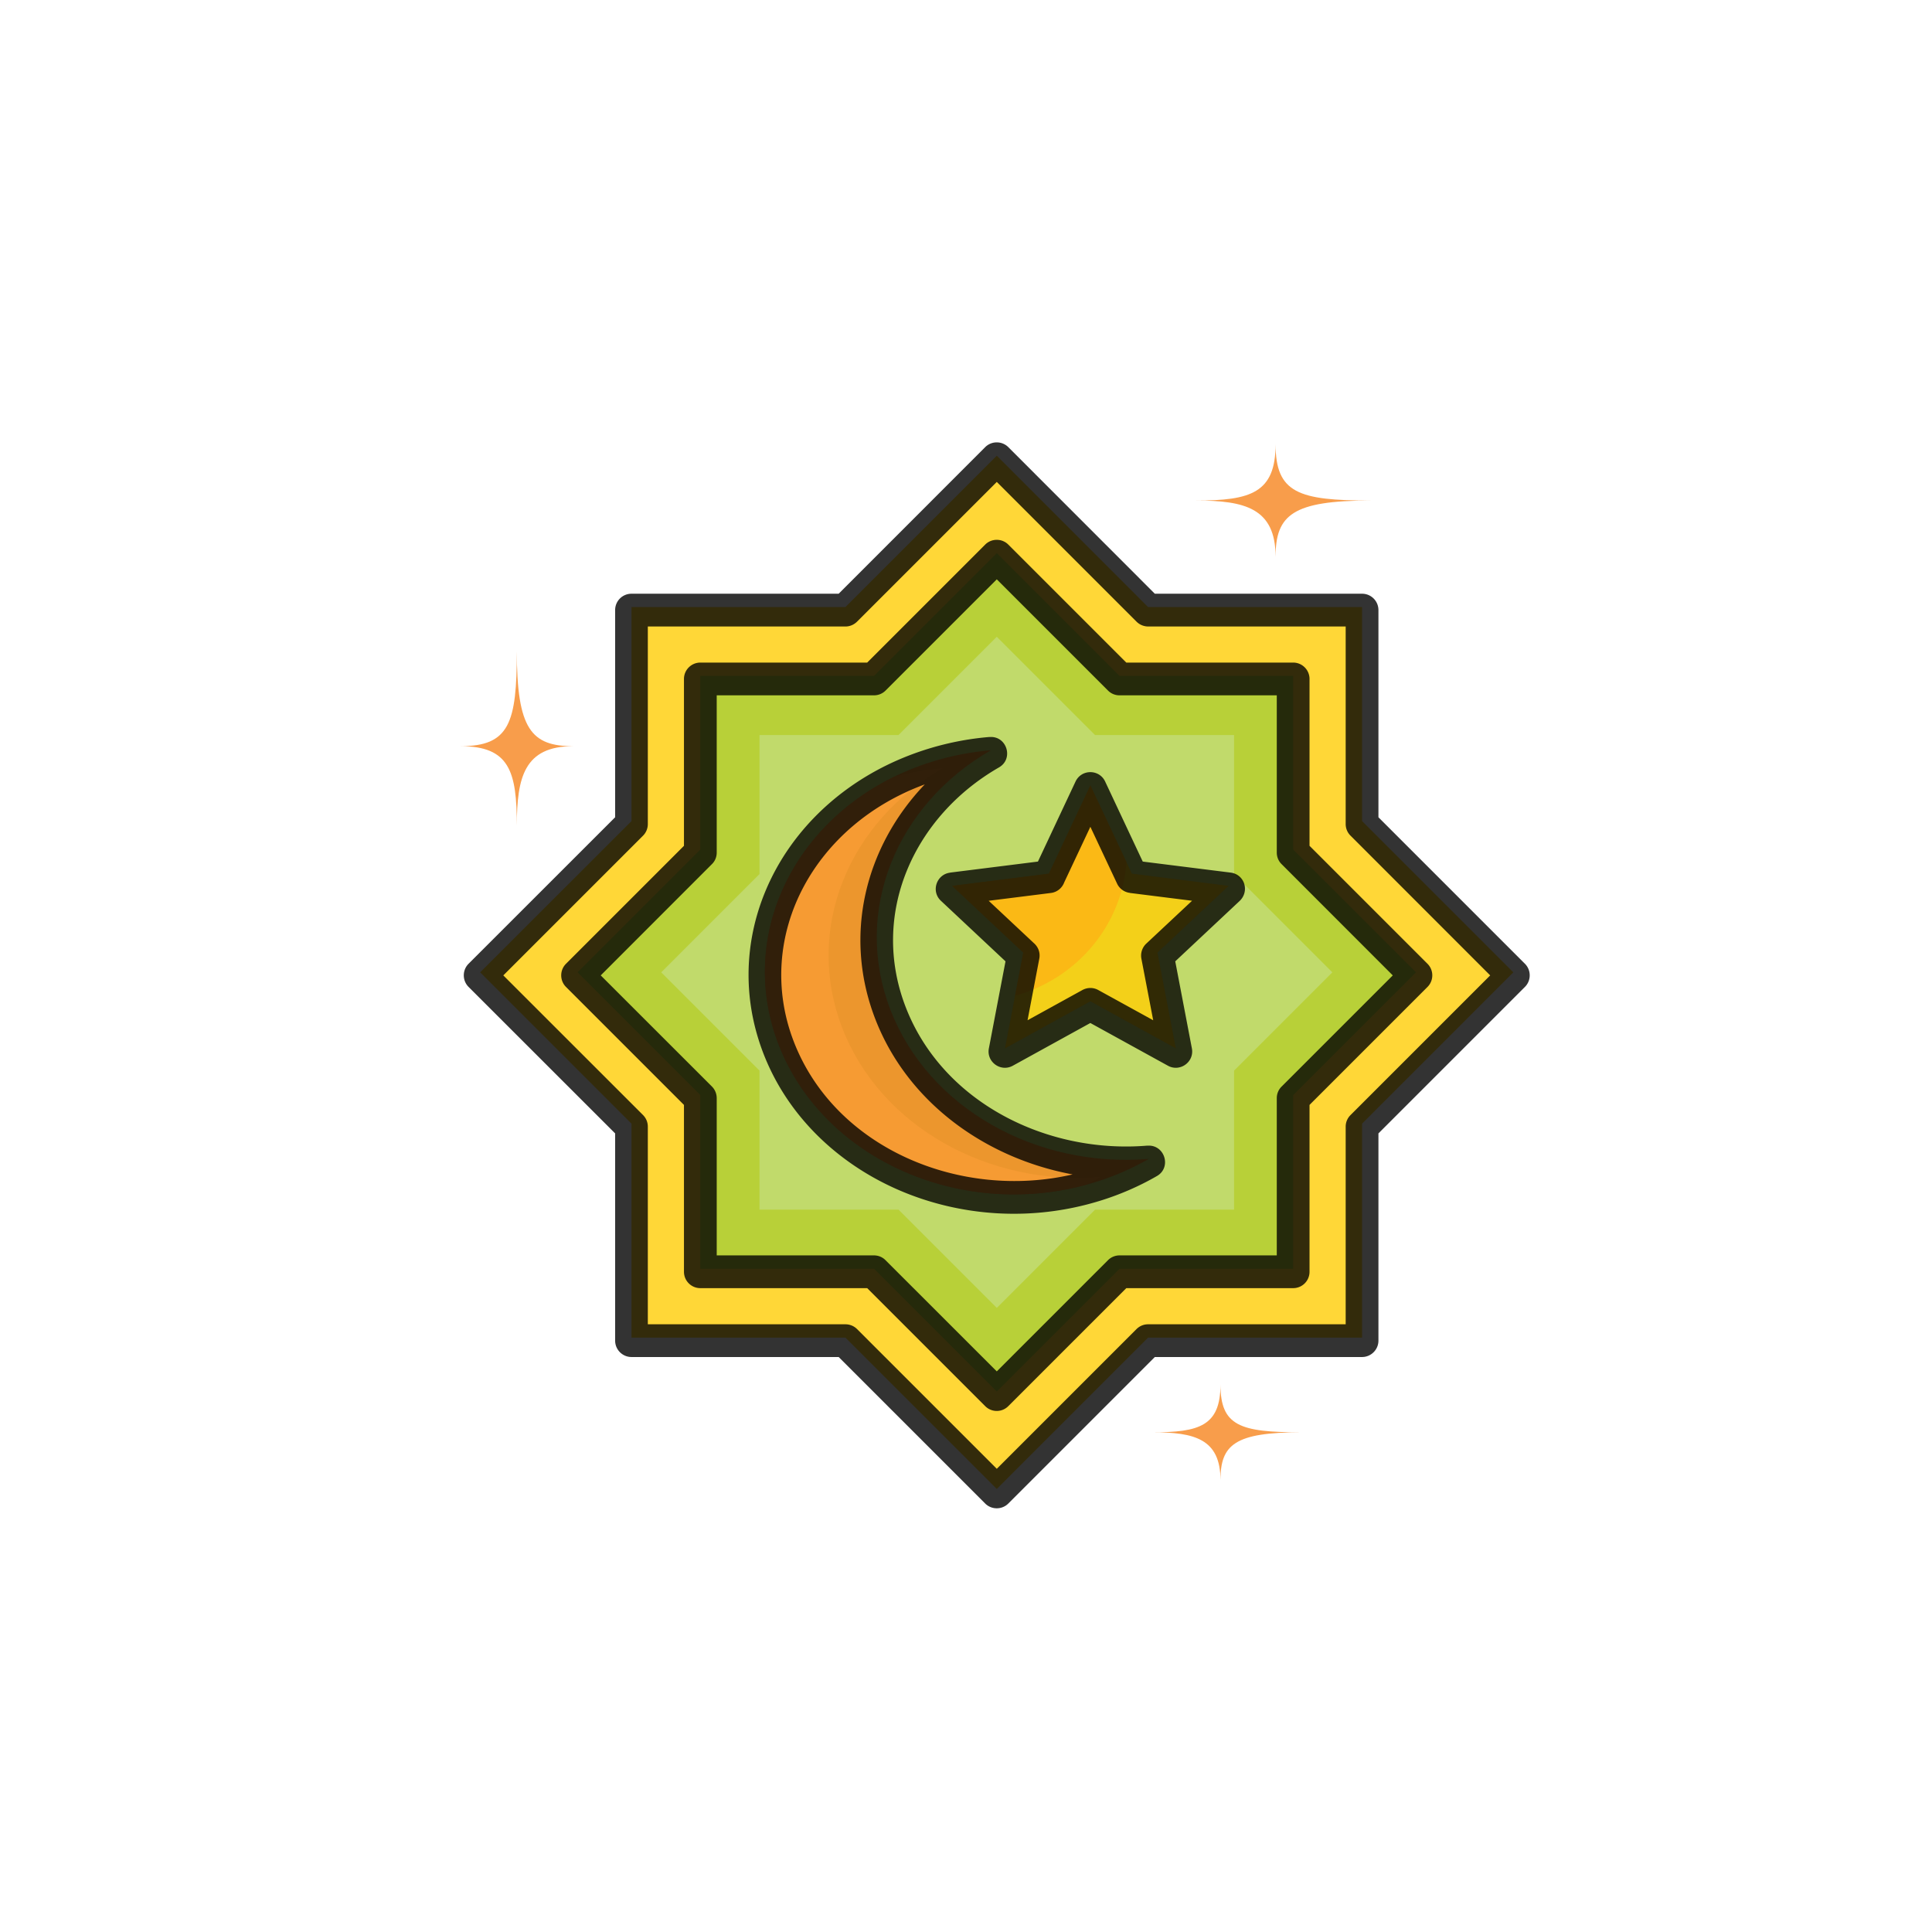
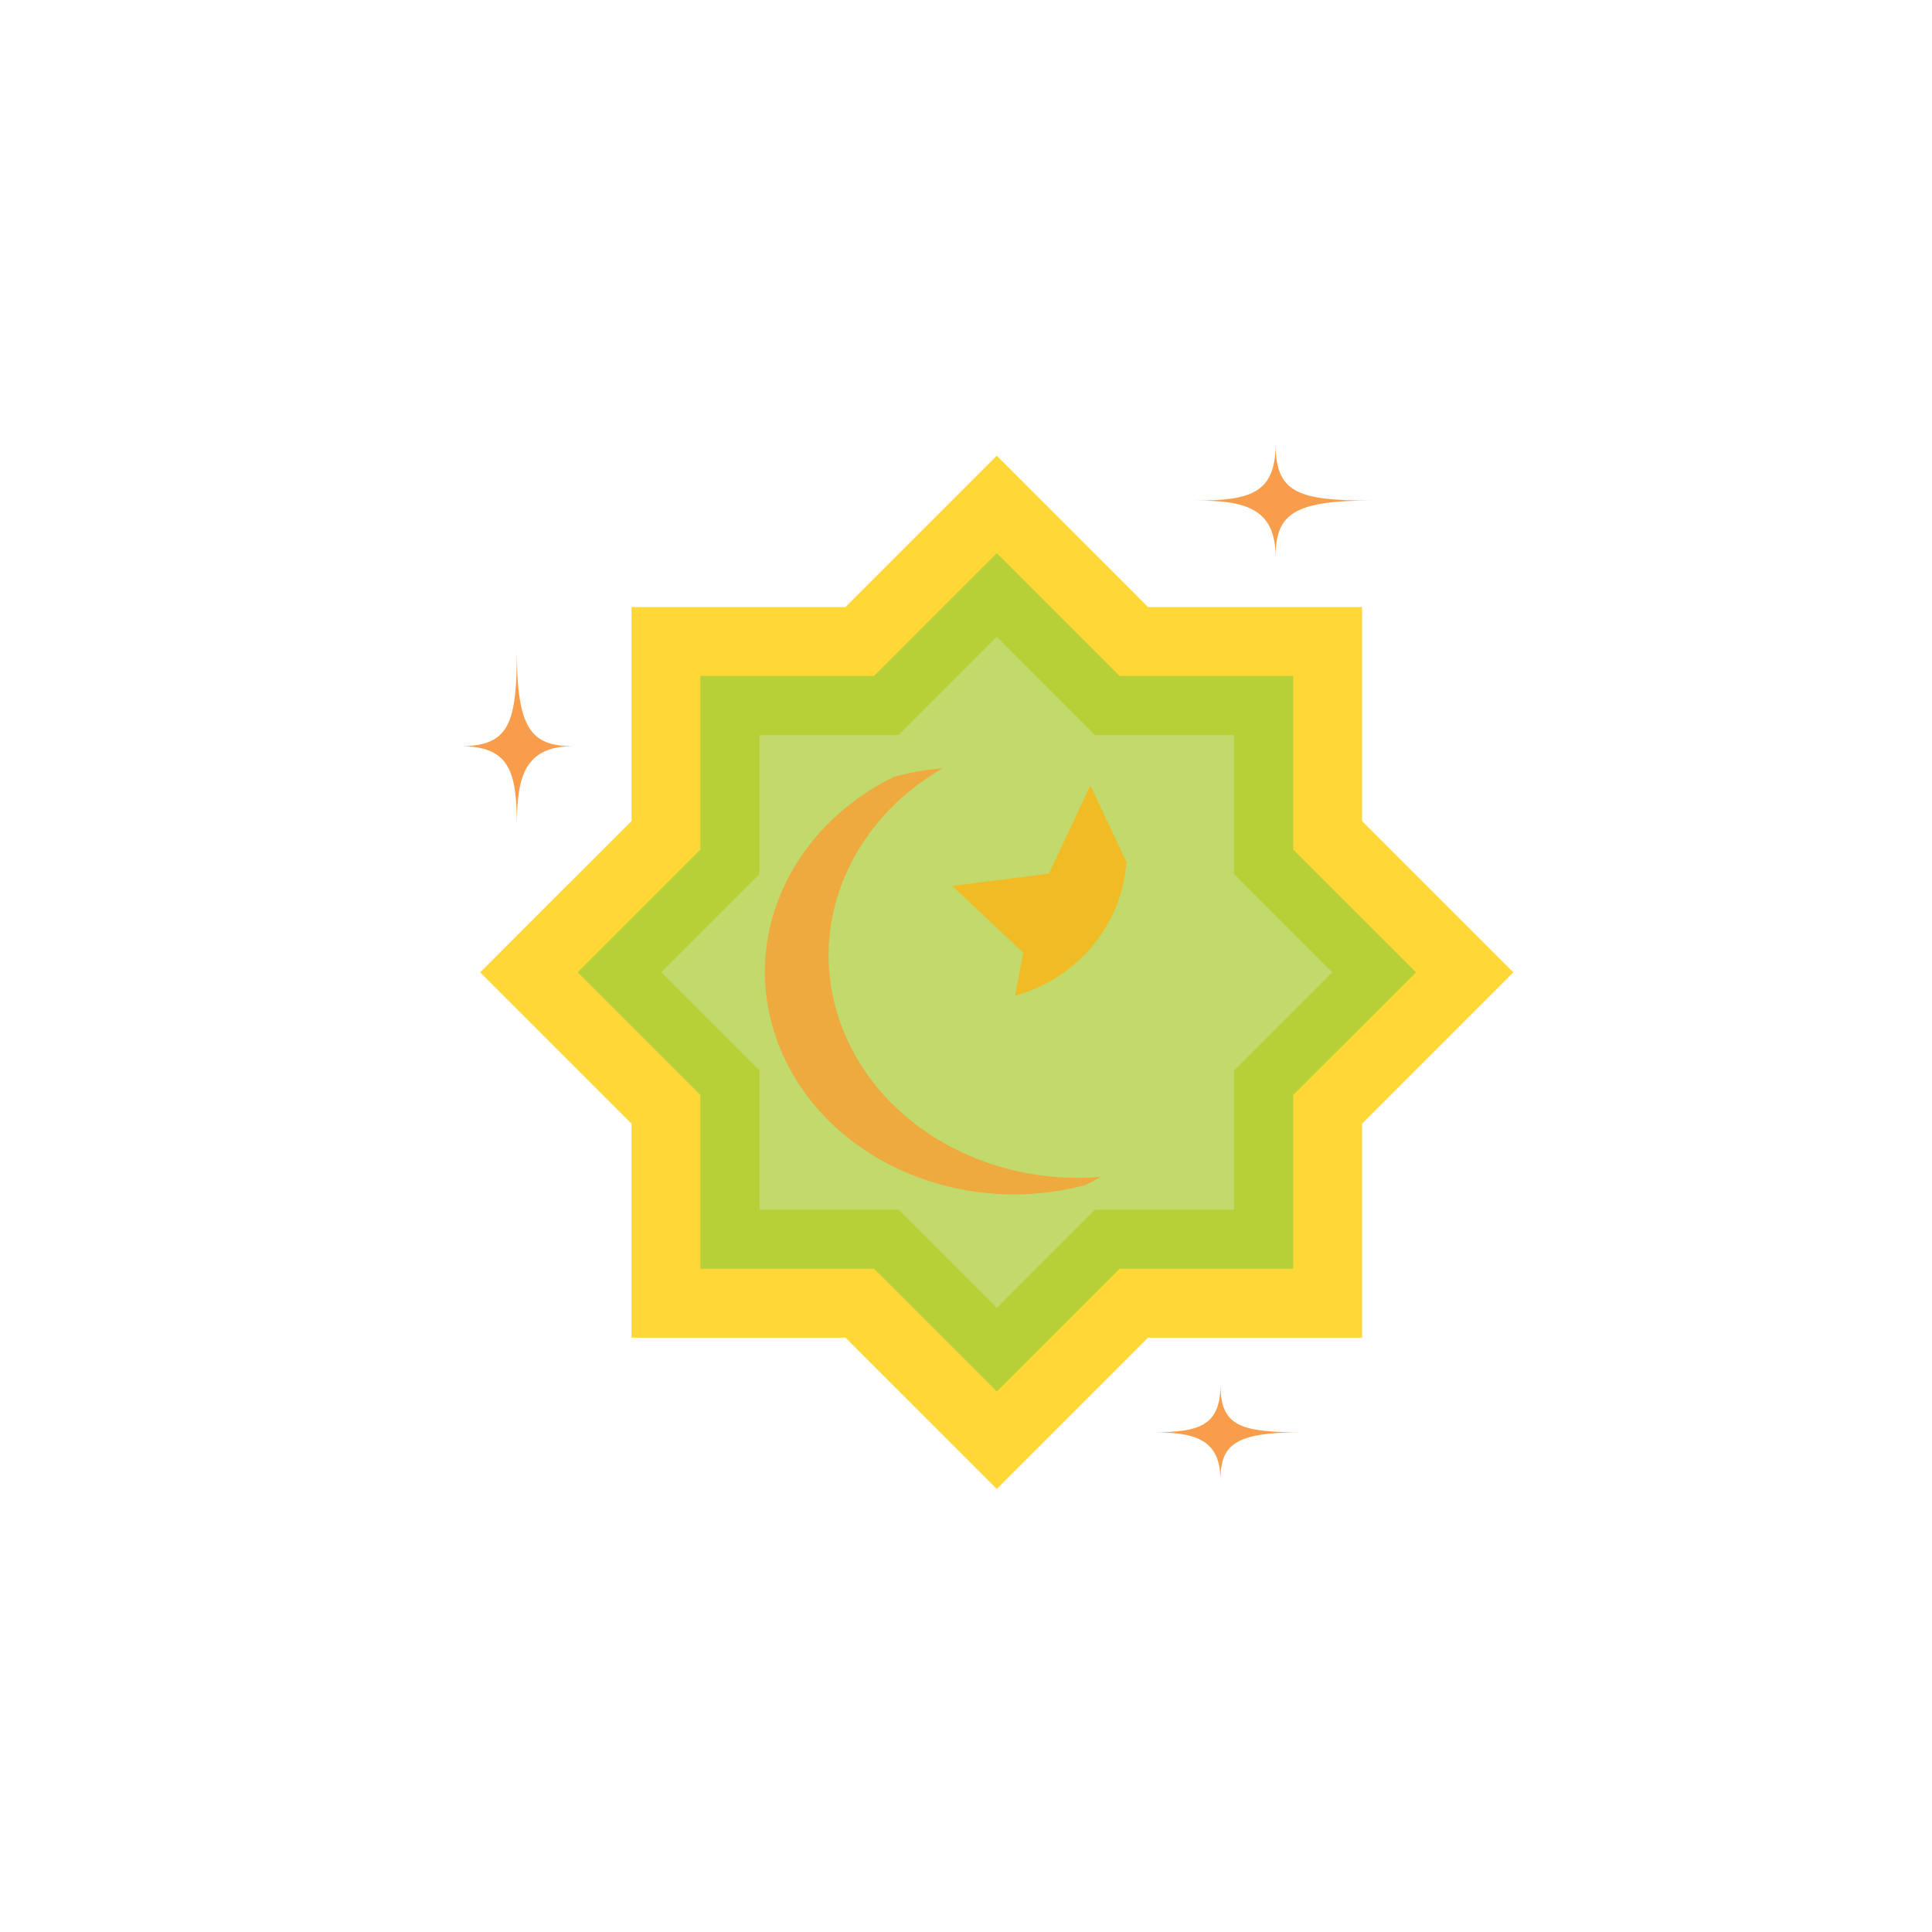
<svg xmlns="http://www.w3.org/2000/svg" version="1.1" width="32" height="32" x="0" y="0" viewBox="0 0 512 512" style="enable-background:new 0 0 512 512" xml:space="preserve" class="">
  <g transform="matrix(0.62,0,0,0.62,100.212,98.22)">
    <g fill-rule="evenodd" clip-rule="evenodd">
      <path fill="#f6851f" d="M83.35 160.53c-17.89 0-24.07-7.29-24.07-40.62 0 30.78-3.2 40.62-24.07 40.62 20.86 0 24.07 10.69 24.07 33.96.01-20.69 3.21-33.96 24.07-33.96z" opacity="0.8" data-original="#f6851f" class="" />
      <path fill="#ffcd05" d="M108.3 101.06h91.44l64.69-64.69 64.66 64.69h91.47v91.48l64.66 64.65-64.66 64.69v91.45h-91.47l-64.66 64.68-64.69-64.68H108.3v-91.45l-64.69-64.69 64.69-64.65z" opacity="0.8" data-original="#ffcd05" class="" />
      <path fill="#a6ce39" d="M137.72 130.51v74.21l-52.47 52.47 52.47 52.47v74.24h74.24l52.47 52.47 52.47-52.47h74.21v-74.24l52.5-52.47-52.5-52.47v-74.21H316.9l-52.47-52.49-52.47 52.49z" opacity="0.8" data-original="#a6ce39" class="" />
      <path fill="#c3dc78" d="M163.01 155.77v59.41L121 257.19l42.01 42.01v59.42h59.41l42.01 42.01 42.01-42.01h59.41V299.2l42.01-42.01-42.01-42.01v-59.41h-59.41l-42.01-42.01-42.01 42.01z" opacity="0.8" data-original="#c3dc78" class="" />
-       <path fill="#f6851f" d="M237.02 167.08c-55.56 17.15-85.04 71.29-65.85 120.95s79.77 76 135.3 58.85c8.25-2.52 15.9-5.9 22.93-9.95-47.71 4-94.08-21.37-110.41-63.67-16.36-42.26 2.61-87.82 42.92-111-8.31.71-16.67 2.27-24.89 4.82z" opacity="0.8" data-original="#f6851f" class="" />
      <path fill="#f99c35" d="M220.58 173.57c-44.7 21.85-66.59 69.96-49.41 114.46 18.71 48.42 76.79 74.66 131.19 60.04 2.18-1.08 4.34-2.21 6.43-3.43-47.71 4-94.08-21.37-110.41-63.67-16.33-42.29 2.64-87.85 42.92-111-6.92.57-13.83 1.76-20.72 3.6z" opacity="0.8" data-original="#f99c35" />
-       <path fill="#ffcd05" d="m304.43 177.29 17.74 37.72 41.36 5.22-30.42 28.52 7.86 40.96-36.54-20.13-36.51 20.13 7.85-40.96-30.42-28.52 41.36-5.22z" opacity="0.8" data-original="#ffcd05" class="" />
      <path fill="#fcb315" d="m304.43 177.29 15.42 32.77c-1.96 27.35-21.49 49.95-47.62 57.12l3.51-18.43-30.39-28.52 41.36-5.22z" opacity="0.8" data-original="#fcb315" />
      <path fill="#f6851f" d="M383.6 79.57c0-17.86 7.26-24.04 40.62-24.04-30.78 0-40.62-3.2-40.62-24.07 0 20.86-10.71 24.07-33.96 24.07 20.69.01 33.96 3.18 33.96 24.04zM360.04 474.24c0-15.17 6.15-20.44 34.5-20.44-26.14 0-34.5-2.72-34.5-20.44 0 17.72-9.1 20.44-28.89 20.44 17.61 0 28.89 2.73 28.89 20.44z" opacity="0.8" data-original="#f6851f" class="" />
    </g>
-     <path d="m310.75 175.64 16.07 34.21 37.56 4.71c6.12.77 8.28 8.25 3.6 12.36l-27.27 25.57 7.11 37.19c1.11 5.84-5.1 10.26-10.23 7.43l-33.17-18.26-33.14 18.26c-5.22 2.86-11.34-1.67-10.23-7.43l7.11-37.19-27.61-25.88c-4.34-4.05-1.9-11.31 3.94-12.02v-.03l37.53-4.71 16.07-34.21c2.57-5.41 10.19-5.3 12.66 0zm5.1 43.63-11.42-24.29-11.17 23.75c-.88 2.38-3 4.2-5.7 4.54l-26.59 3.34 19.36 18.14c1.81 1.59 2.78 4.05 2.27 6.6l-5.02 26.33 23.41-12.9c2.04-1.13 4.59-1.25 6.8-.03l23.5 12.93-5.05-26.33c-.43-2.27.28-4.71 2.07-6.41l19.59-18.34-26.59-3.34v-.03c-2.28-.28-4.41-1.7-5.46-3.96zm-82.2-42.41c-23.36 8.56-41.39 24.38-51.7 43.6-10.89 20.3-12.9 44.05-4.28 66.36 17.66 45.69 71.35 67.86 119.17 56.75-37.13-6.89-70.53-30.67-84.36-66.47-13.79-35.67-4.35-73.51 21.17-100.24zm-6.75-12.36c11.08-4.28 22.71-6.95 34.44-7.91v.03c7.34-.62 10.46 9.27 4.03 12.98-36.51 21-55.25 62.65-39.88 102.44 15.7 40.65 60.21 62.82 103.32 59.22v.03c7.37-.6 10.49 9.3 4.05 12.98-7.6 4.39-15.87 7.97-24.32 10.57-29.42 9.1-60.18 6.63-86.14-4.65-28.26-12.3-50.8-35.09-59.92-64.66-7.63-24.69-4.45-50 7.17-71.69 11.53-21.47 31.37-39.33 57.25-49.34zm-82.18-25.71V206c0 1.96-.79 3.74-2.1 4.99L95.14 258.5l47.54 47.51a7.062 7.062 0 0 1 2.04 4.96v67.21h67.21c1.96 0 3.74.79 4.99 2.1l47.51 47.48 47.51-47.51a6.968 6.968 0 0 1 4.96-2.07h67.21v-67.21c0-1.96.79-3.71 2.1-4.99l47.48-47.48-47.51-47.54c-1.39-1.36-2.07-3.15-2.07-4.96v-67.21H316.9c-1.96 0-3.71-.79-4.99-2.1l-47.48-47.48-47.54 47.54a6.976 6.976 0 0 1-4.96 2.04zm-14 64.32v-71.32c0-3.86 3.15-7 7-7h71.32l50.43-50.43c2.72-2.72 7.17-2.72 9.89 0l50.43 50.43h71.32c3.88 0 7 3.15 7 7v71.32l50.43 50.43c2.72 2.72 2.72 7.17 0 9.89l-50.43 50.43v71.32c0 3.88-3.12 7-7 7h-71.32l-50.43 50.43a6.96 6.96 0 0 1-9.89 0l-50.43-50.43h-71.32c-3.86 0-7-3.12-7-7v-71.32l-50.43-50.43c-2.72-2.72-2.72-7.17 0-9.89zM108.3 95.36h88.55l62.62-62.65c2.72-2.72 7.17-2.72 9.89 0l62.62 62.65h88.58c3.86 0 7 3.12 7 7v88.55l62.62 62.62c2.72 2.72 2.72 7.17 0 9.89l-62.62 62.62v88.58c0 3.85-3.15 7-7 7h-88.58l-62.62 62.62c-2.72 2.72-7.17 2.72-9.89 0l-62.62-62.62H108.3c-3.88 0-7-3.15-7-7v-88.58l-62.65-62.62c-2.72-2.72-2.72-7.17 0-9.89l62.65-62.62v-88.55c0-3.88 3.11-7 7-7zm91.44 14.01h-84.47v84.44c0 1.79-.68 3.6-2.04 4.96L53.5 258.5l59.7 59.67a7.01 7.01 0 0 1 2.07 4.99v84.47h84.47c1.79 0 3.6.68 4.96 2.04l59.73 59.73 59.67-59.67c1.28-1.3 3.03-2.1 4.99-2.1h84.47v-84.47c0-1.79.68-3.57 2.04-4.93l59.73-59.73-59.67-59.7a6.955 6.955 0 0 1-2.1-4.99v-84.44h-84.47c-1.79-.03-3.57-.71-4.93-2.07l-59.73-59.73-59.7 59.7c-1.27 1.27-3.03 2.1-4.99 2.1z" fill="#000000" opacity="0.8" data-original="#000000" class="" />
  </g>
</svg>